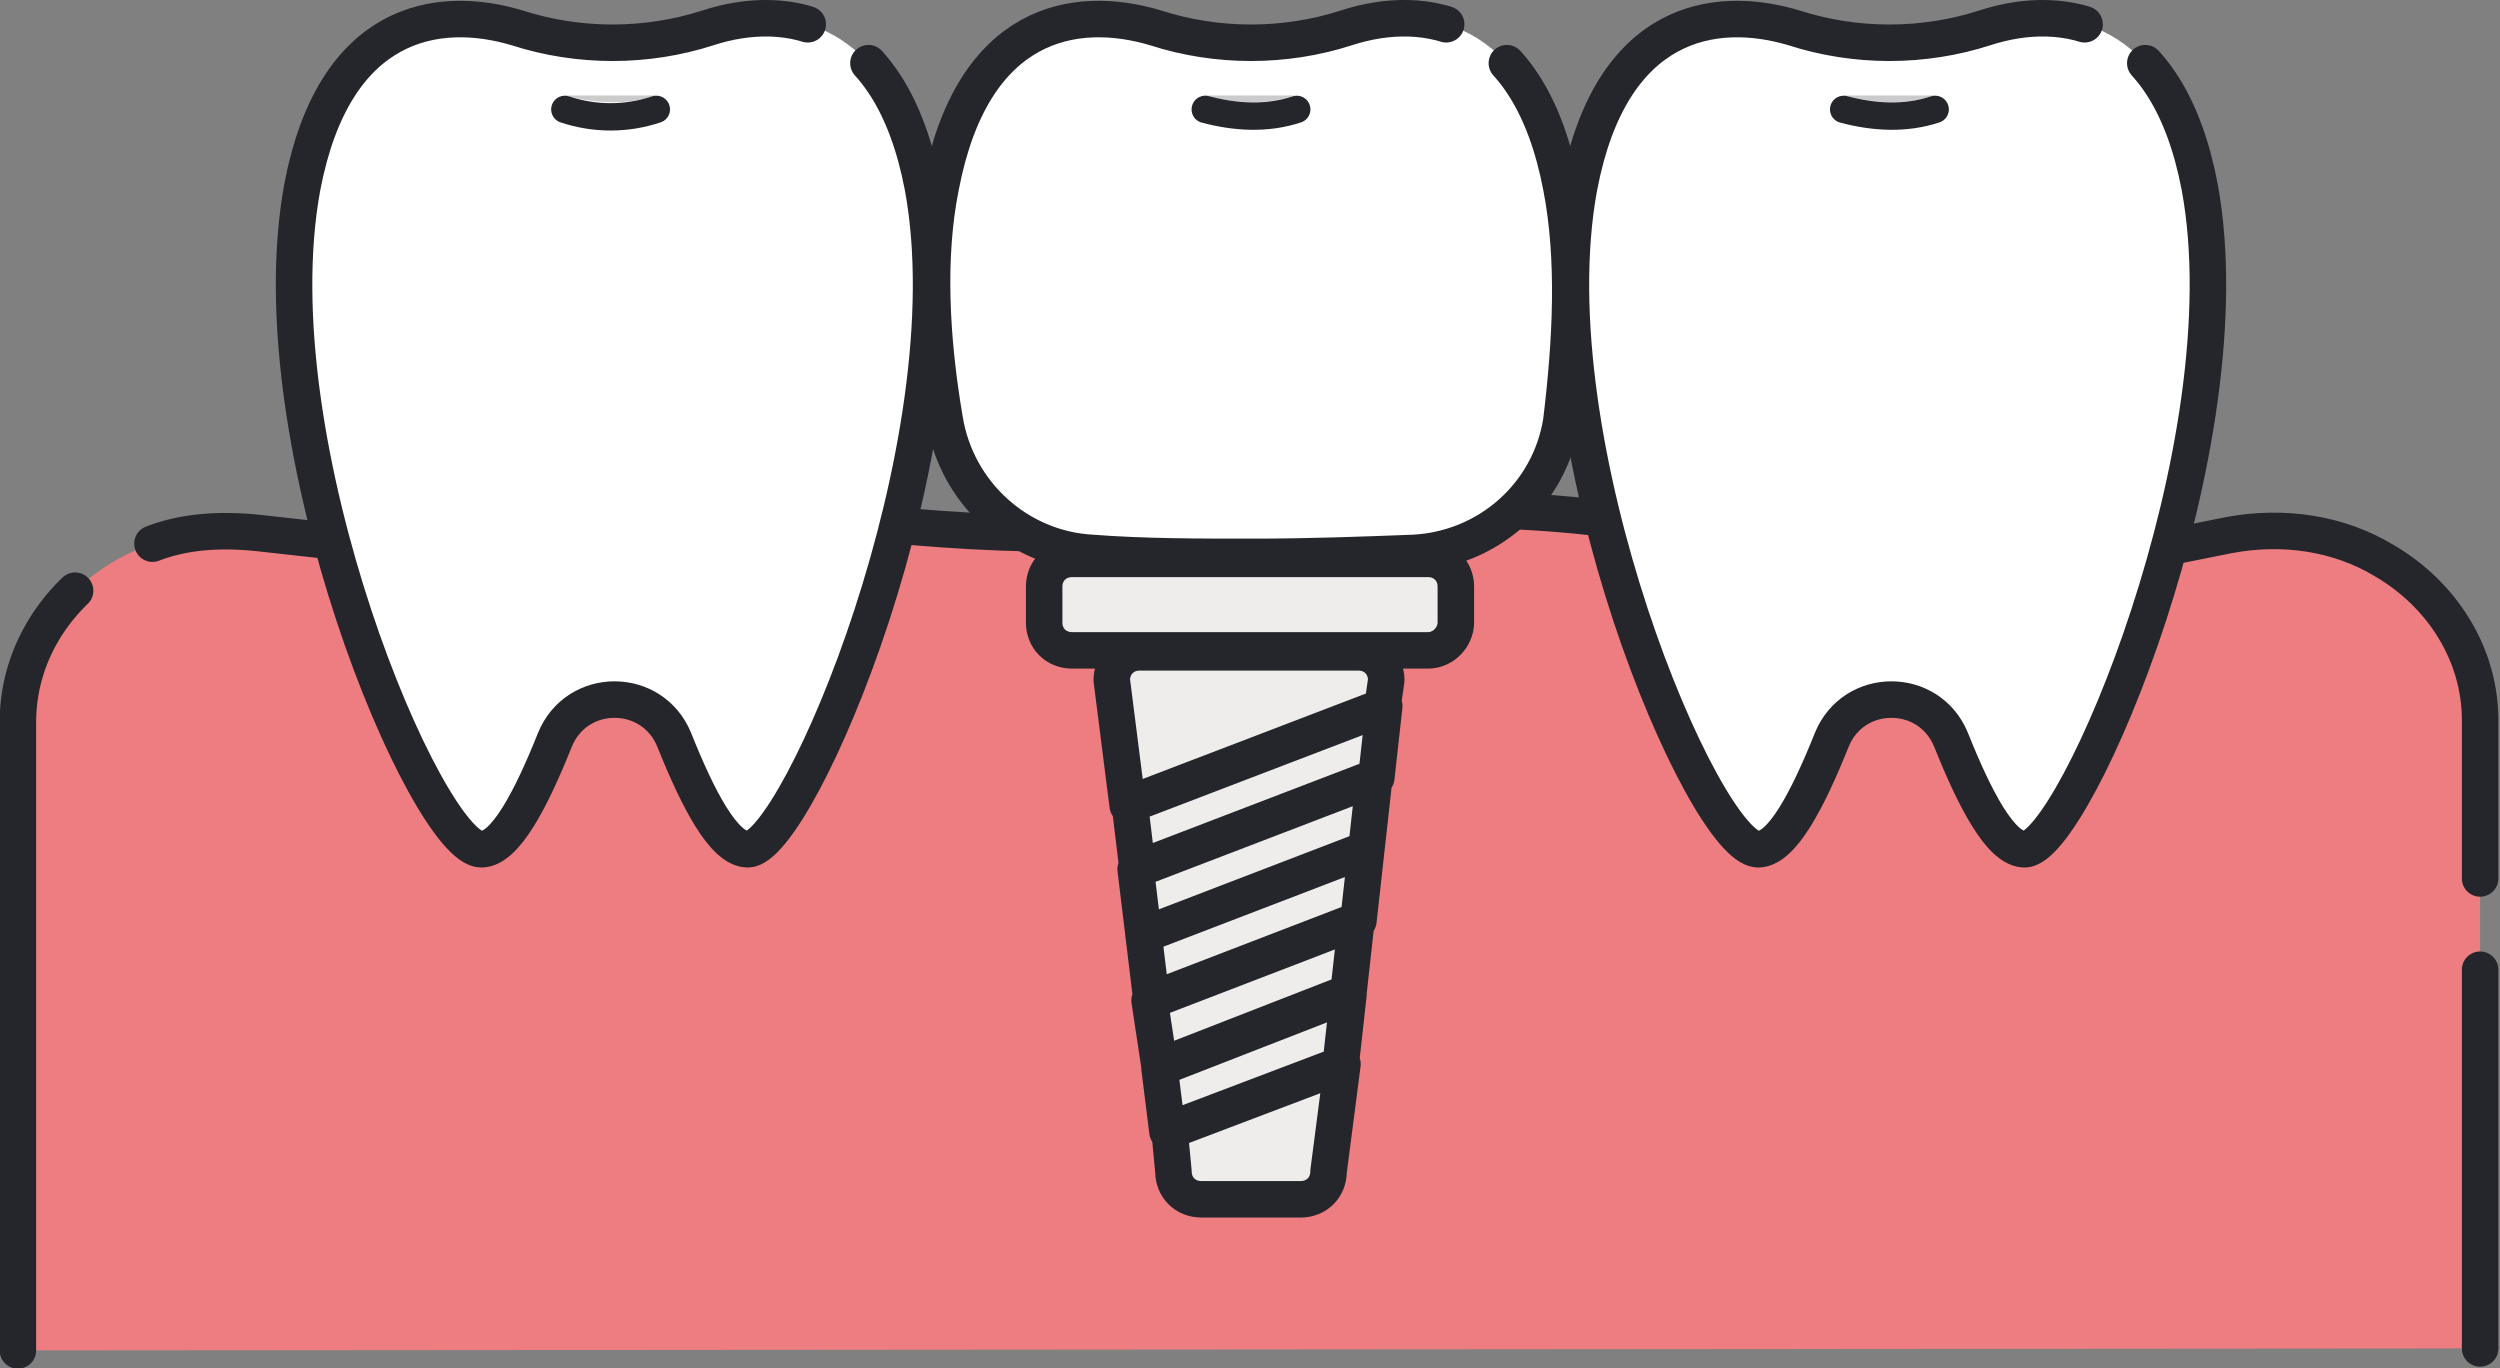
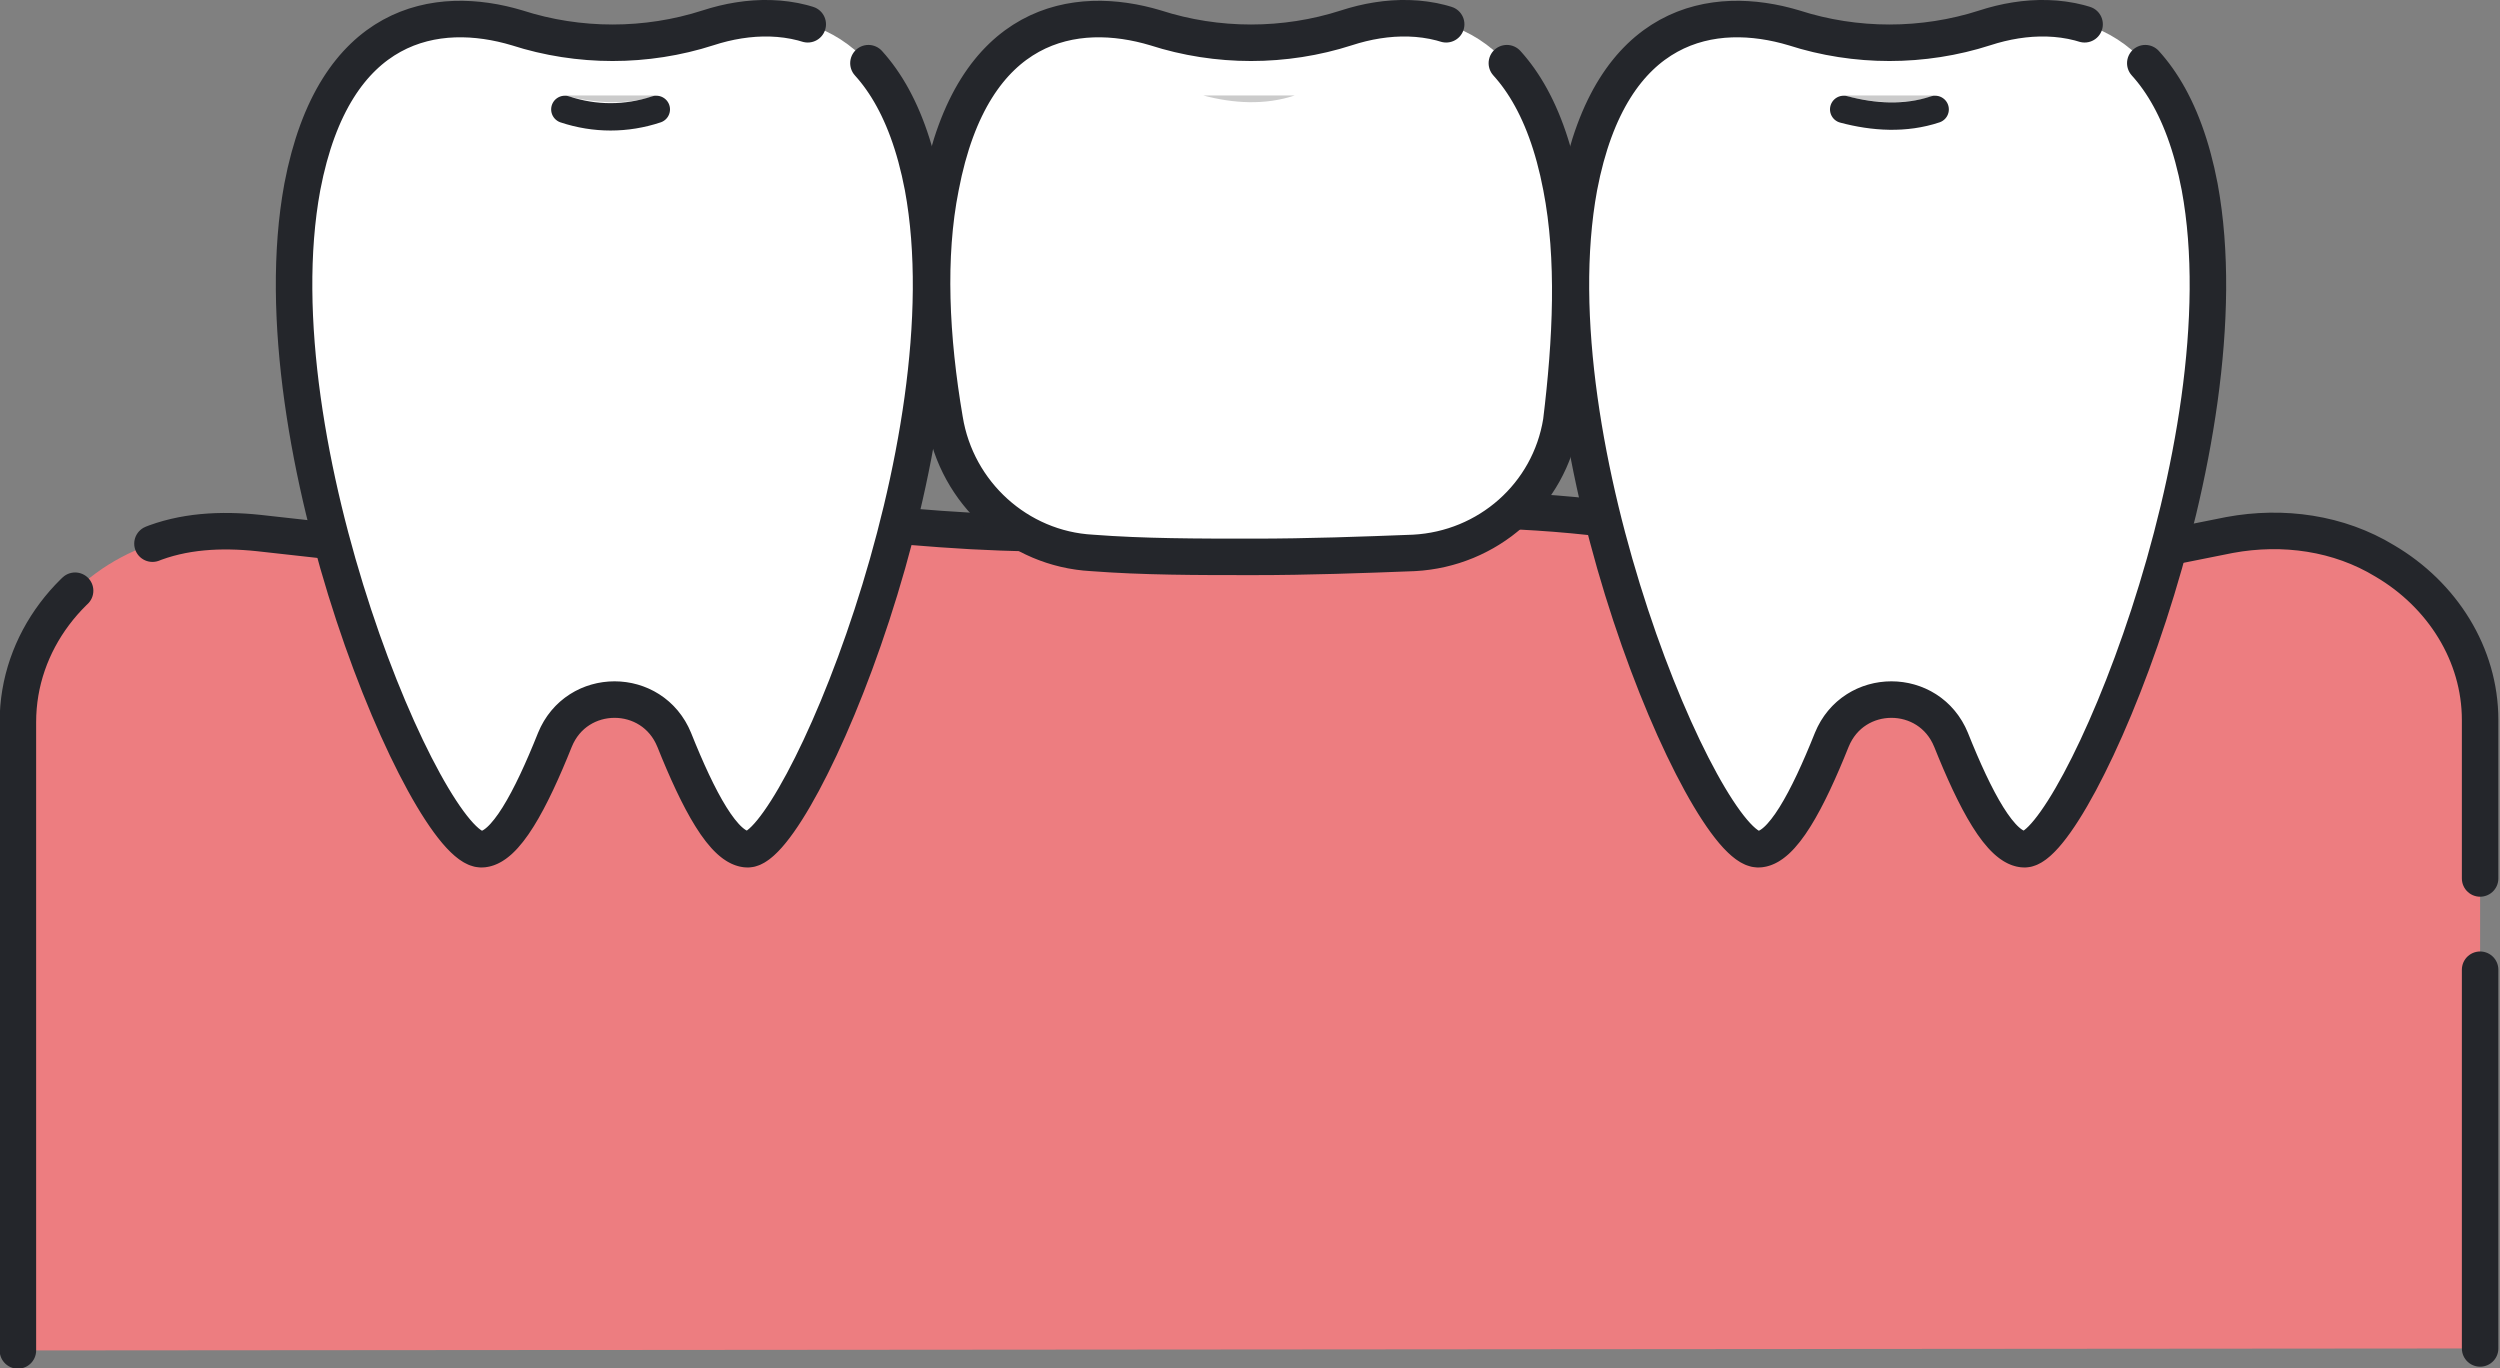
<svg xmlns="http://www.w3.org/2000/svg" version="1.1" id="レイヤー_1" x="0px" y="0px" viewBox="0 0 125.7 68.8" style="enable-background:new 0 0 125.7 68.8;" xml:space="preserve">
  <rect x="0" y="0" width="125.7" height="68.8" fill="#808080" stroke="none" />
  <style type="text/css">
	.st0{fill:#ED7D80;}
	
		.st1{fill:none;stroke:#24262B;stroke-width:1.835;stroke-linecap:round;stroke-linejoin:round;stroke-miterlimit:10;stroke-dasharray:38.998,4.588,130.757,4.588;}
	.st2{fill:#FFFFFF;}
	.st3{fill:#CBCBCB;}
	.st4{fill:none;stroke:#24262B;stroke-width:1.376;stroke-linecap:round;stroke-linejoin:round;stroke-miterlimit:10;}
	
		.st5{fill:none;stroke:#24262B;stroke-width:1.835;stroke-linecap:round;stroke-linejoin:round;stroke-miterlimit:10;stroke-dasharray:6.882,3.67,229.398,0,229.398,0;}
	.st6{fill:#EEEDEC;stroke:#24262B;stroke-width:1.835;stroke-linecap:round;stroke-linejoin:round;stroke-miterlimit:10;}
</style>
  <g id="_x39__00000100354384882418261360000010359351900238111910_">
    <g id="gum_00000142167124175065652320000008850570994304876185_">
      <path id="cl_00000032627606238879029870000006374581690854458761_" class="st0" d="M0.9,67.9V36.3c0-4,2.7-7.5,6.6-8.9    c1.7-0.7,3.6-0.8,5.5-0.6l4.5,0.5c3.5,0.3,7.1,0.1,10.5-0.7l0,0c3.4-0.8,6.8-1,10.3-0.7l9,0.7c4.1,0.3,8.1,0.3,12.2-0.1l6.8-0.6    c4.9-0.4,9.8-0.4,14.6,0.2l12,1.4c5.6,0.6,11.2,0.6,16.7-0.1l2.5-0.5c2.7-0.5,5.5-0.1,7.8,1.3c2.9,1.7,4.8,4.7,4.8,8v31.6" />
      <path id="border_00000024682969864410194460000014558321833445416355_" class="st1" d="M0.9,67.9V36.3c0-4,2.7-7.5,6.6-8.9    c1.7-0.7,3.6-0.8,5.5-0.6l4.5,0.5c3.5,0.3,7.1,0.1,10.5-0.7l0,0c3.4-0.8,6.8-1,10.3-0.7l9,0.7c4.1,0.3,8.1,0.3,12.2-0.1l6.8-0.6    c4.9-0.4,9.8-0.4,14.6,0.2l12,1.4c5.6,0.6,11.2,0.6,16.7-0.1l2.5-0.5c2.7-0.5,5.5-0.1,7.8,1.3c2.9,1.7,4.8,4.7,4.8,8v31.6" />
    </g>
    <g id="teeth_00000137118543585934400520000012753235691470498473_">
      <path id="cl_00000047046042986057713850000017205056684297767314_" class="st2" d="M110.6,9.4c-1.6-8.4-6.8-9.3-10.8-8    c-3.1,1-6.5,1-9.6,0c-4-1.2-9.2-0.4-10.8,8c-2.4,13,6.3,33.3,9,33.3c1.2,0,2.5-2.5,3.7-5.5c1.1-2.7,4.9-2.7,6,0    c1.2,3,2.5,5.5,3.7,5.5C104.3,42.7,113,22.4,110.6,9.4z" />
      <path id="cl_00000124125859304956866590000014201298708355148955_" class="st3" d="M97.3,4.8L97.3,4.8c-1.5,0.5-3.1,0.4-4.6,0v0    H97.3z" />
      <path id="border_00000004539934660198803860000017488281470195954071_" class="st4" d="M92.7,5.5L92.7,5.5c1.5,0.4,3.1,0.5,4.6,0    l0,0" />
      <path id="boeder_00000155146382870784693290000014706371283593564841_" class="st5" d="M110.6,9.4c-1.6-8.4-6.8-9.3-10.8-8    c-3.1,1-6.5,1-9.6,0c-4-1.2-9.2-0.4-10.8,8c-2.4,13,6.3,33.3,9,33.3c1.2,0,2.5-2.5,3.7-5.5c1.1-2.7,4.9-2.7,6,0    c1.2,3,2.5,5.5,3.7,5.5C104.3,42.7,113,22.4,110.6,9.4z" />
    </g>
    <g id="teeth_00000139997596451030402250000011044101576519524003_">
      <path id="cl_00000050662587652596328140000011318433270404344760_" class="st2" d="M46.4,9.4c-1.6-8.4-6.8-9.3-10.8-8    c-3.1,1-6.5,1-9.6,0c-4-1.2-9.2-0.4-10.8,8c-2.4,13,6.3,33.3,9,33.3c1.2,0,2.5-2.5,3.7-5.5c1.1-2.7,4.9-2.7,6,0    c1.2,3,2.5,5.5,3.7,5.5C40.1,42.7,48.8,22.4,46.4,9.4z" />
      <path id="cl_00000039128157317294533970000011051311100722919077_" class="st3" d="M33,4.8L33,4.8c-1.5,0.5-3.1,0.4-4.6,0l0,0H33z    " />
      <path id="border_00000183220943816587504430000005597384955702563773_" class="st4" d="M28.4,5.5L28.4,5.5C29.9,6,31.5,6,33,5.5    l0,0" />
      <path id="boeder_00000044149533236339399160000018337169851336629154_" class="st5" d="M46.4,9.4c-1.6-8.4-6.8-9.3-10.8-8    c-3.1,1-6.5,1-9.6,0c-4-1.2-9.2-0.4-10.8,8c-2.4,13,6.3,33.3,9,33.3c1.2,0,2.5-2.5,3.7-5.5c1.1-2.7,4.9-2.7,6,0    c1.2,3,2.5,5.5,3.7,5.5C40.1,42.7,48.8,22.4,46.4,9.4z" />
    </g>
    <g id="implant_00000152240862023242422960000003324152728020011910_">
-       <path id="bolt_00000171717063200410680690000003097665885004572048_" class="st6" d="M71.8,32.7H53.9c-0.8,0-1.4-0.6-1.4-1.4v-1.8    c0-0.8,0.6-1.4,1.4-1.4h17.9c0.8,0,1.4,0.6,1.4,1.4v1.8C73.2,32,72.6,32.7,71.8,32.7z M57.9,50.3l10.4-4l0.4-3.6L57.5,47    L57.9,50.3z M58.7,56.9l8.7-3.3l0.4-3.6l-9.5,3.7L58.7,56.9z M59,58.9c0,0.8,0.6,1.4,1.4,1.4h5c0.8,0,1.4-0.6,1.4-1.4l0.7-5.4    l-8.7,3.3L59,58.9z M58.3,53.6l9.5-3.7l0.4-3.6l-10.4,4L58.3,53.6z M69.7,34.2c0-0.8-0.6-1.4-1.4-1.4h-11c-0.8,0-1.4,0.6-1.4,1.4    l0.8,6.3l12.8-4.9L69.7,34.2z M57.1,43.7l0.4,3.3l11.2-4.3l0.4-3.6L57.1,43.7z M69.6,35.5l-12.8,4.9l0.4,3.3l12-4.6L69.6,35.5z" />
      <path id="cl_00000183938638831356902200000008600806399229390735_" class="st2" d="M78.5,9.4c-1.6-8.4-6.8-9.3-10.8-8    c-3.1,1-6.5,1-9.6,0c-4-1.2-9.2-0.4-10.8,8c-0.7,3.5-0.5,7.6,0.2,11.7c0.6,3.7,3.7,6.5,7.4,6.7c2.6,0.2,5.3,0.2,8.1,0.2    c2.8,0,5.5-0.1,8.1-0.2c3.7-0.2,6.8-2.9,7.4-6.6C79,17.1,79.2,13,78.5,9.4z" />
      <g id="teeth_00000092456756796855139930000000682236586499939467_">
        <path id="cl_00000113331027515769276970000011141275424193467021_" class="st3" d="M65.1,4.8L65.1,4.8c-1.5,0.5-3.1,0.4-4.6,0     l0,0H65.1z" />
-         <path id="border_00000002386520427219108150000017858951357438448530_" class="st4" d="M60.6,5.5L60.6,5.5c1.5,0.4,3.1,0.5,4.6,0     l0,0" />
      </g>
      <path id="border_00000006681352433871961990000010873624777685375656_" class="st5" d="M78.5,9.4c-1.6-8.4-6.8-9.3-10.8-8    c-3.1,1-6.5,1-9.6,0c-4-1.2-9.2-0.4-10.8,8c-0.7,3.5-0.5,7.6,0.2,11.7c0.6,3.7,3.7,6.5,7.4,6.7c2.6,0.2,5.3,0.2,8.1,0.2    c2.8,0,5.5-0.1,8.1-0.2c3.7-0.2,6.8-2.9,7.4-6.6C79,17.1,79.2,13,78.5,9.4z" />
    </g>
  </g>
</svg>